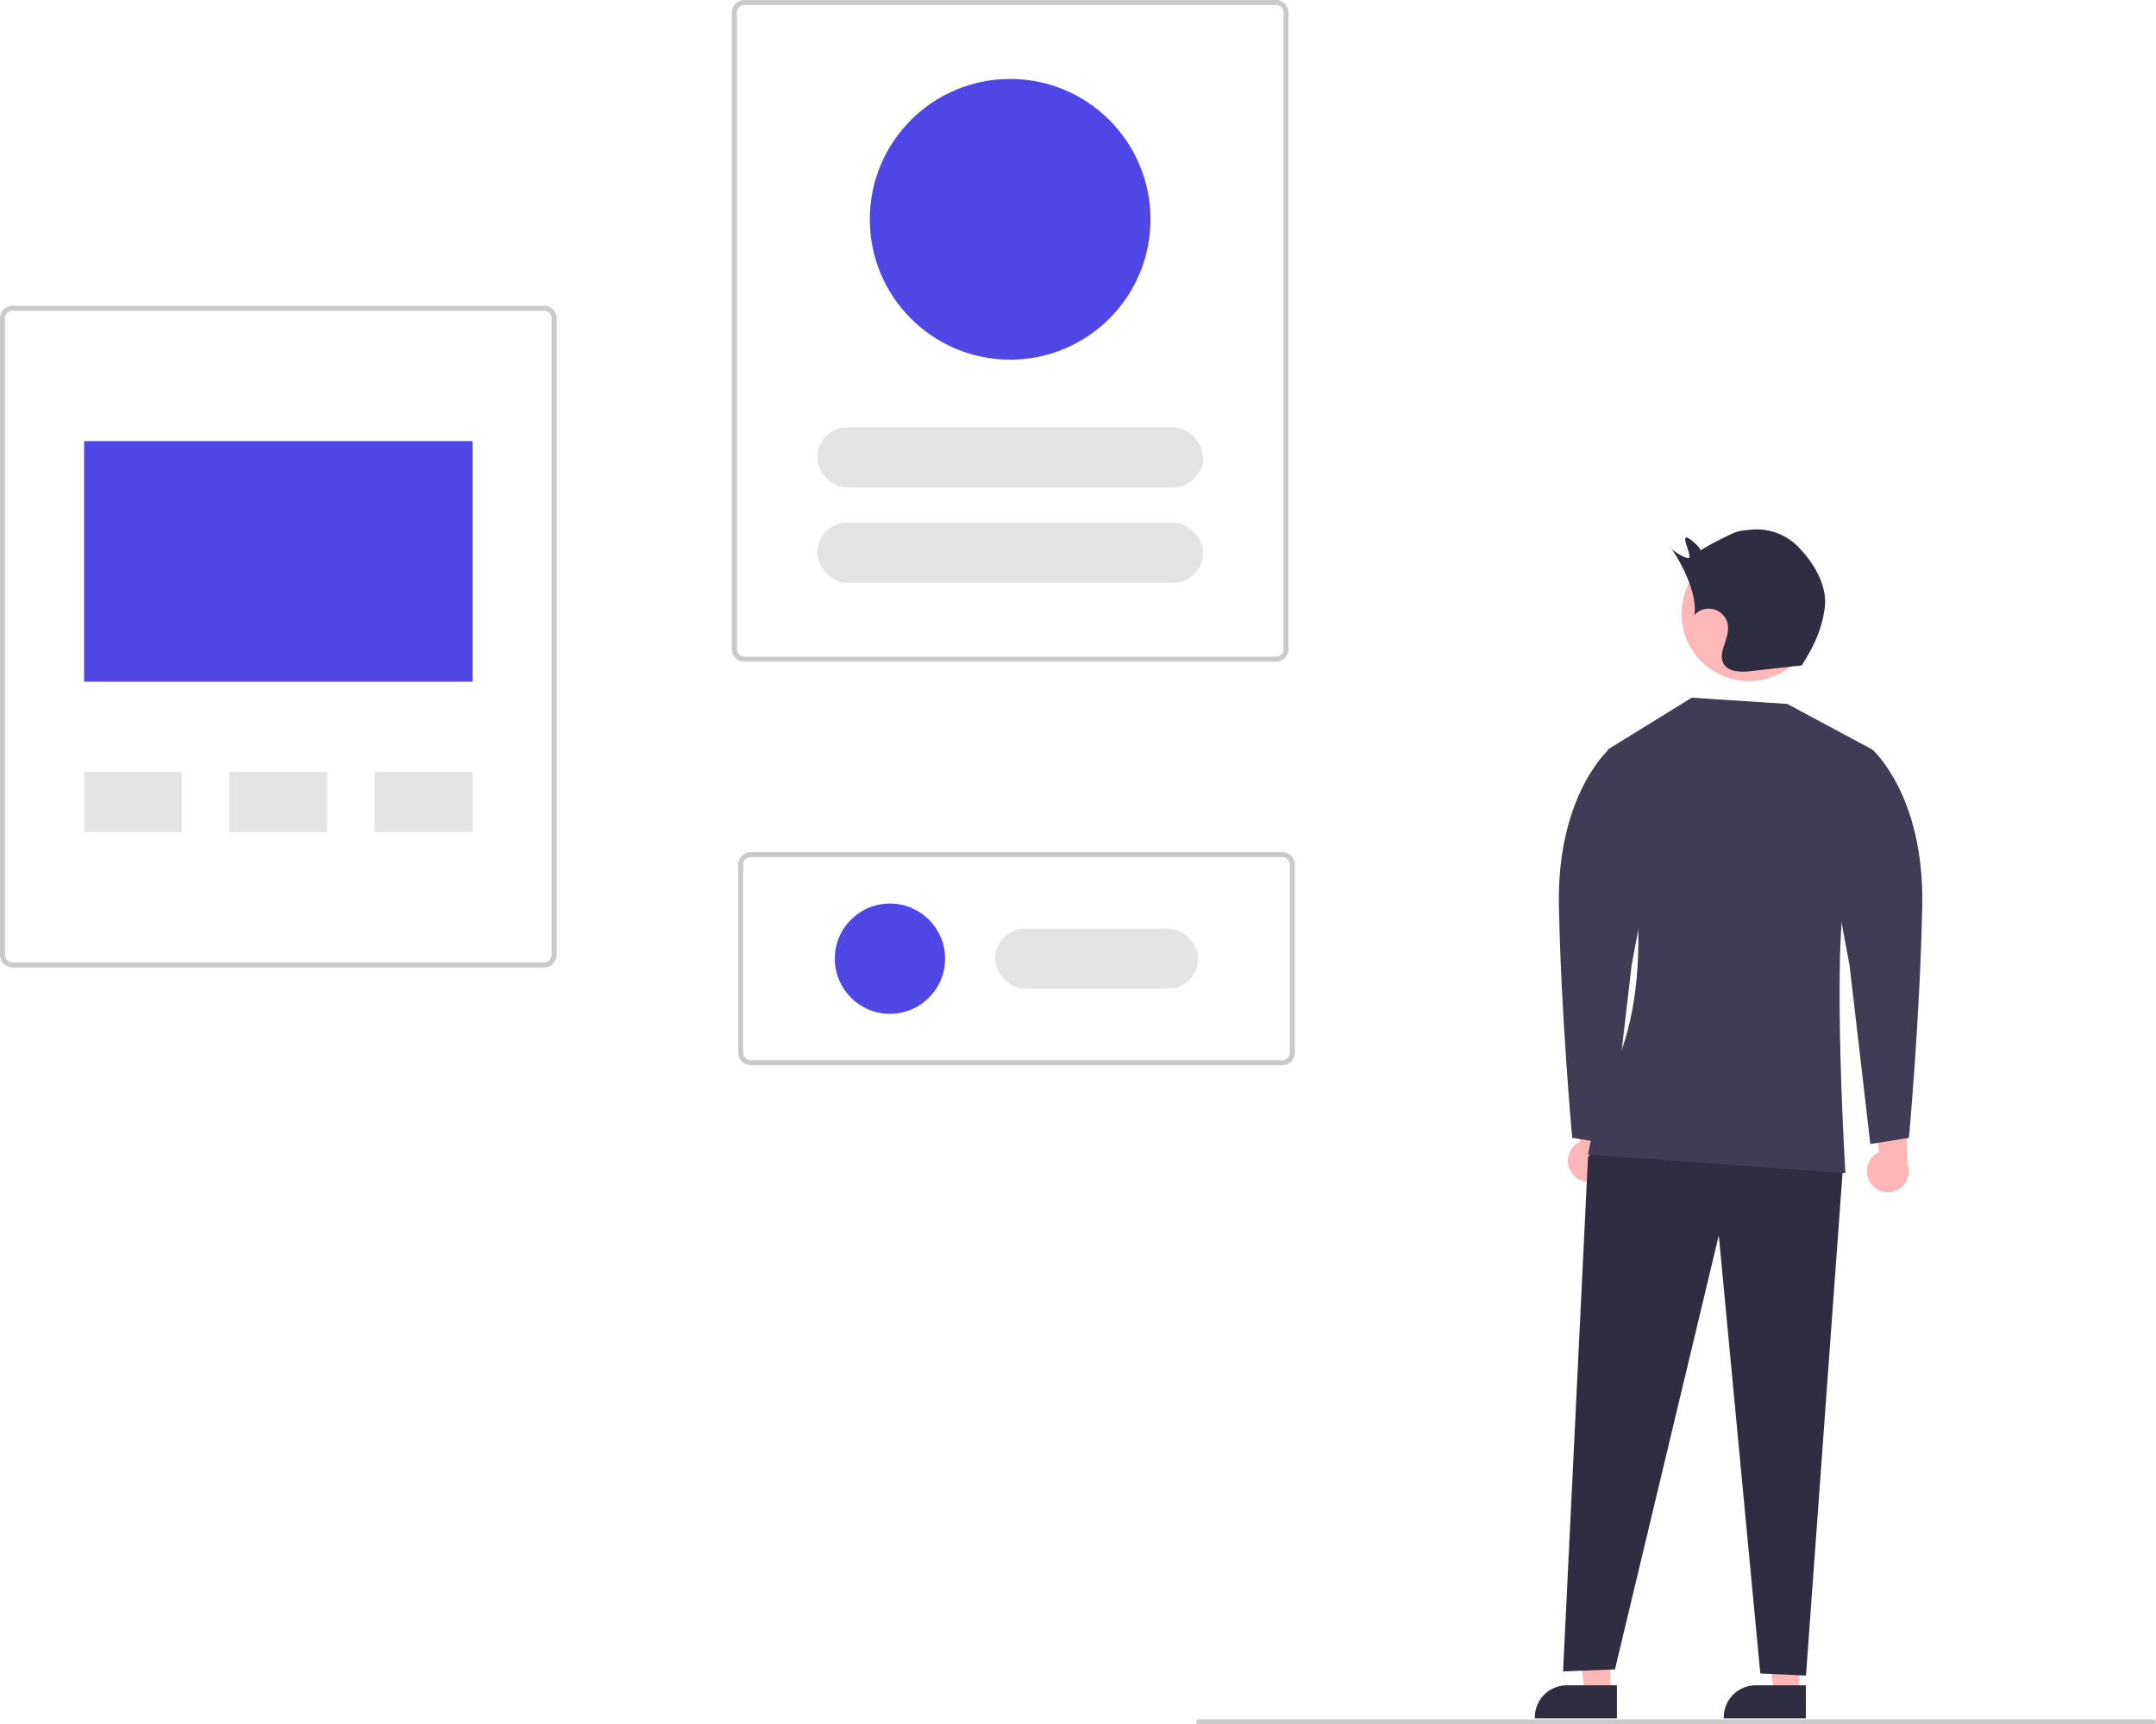
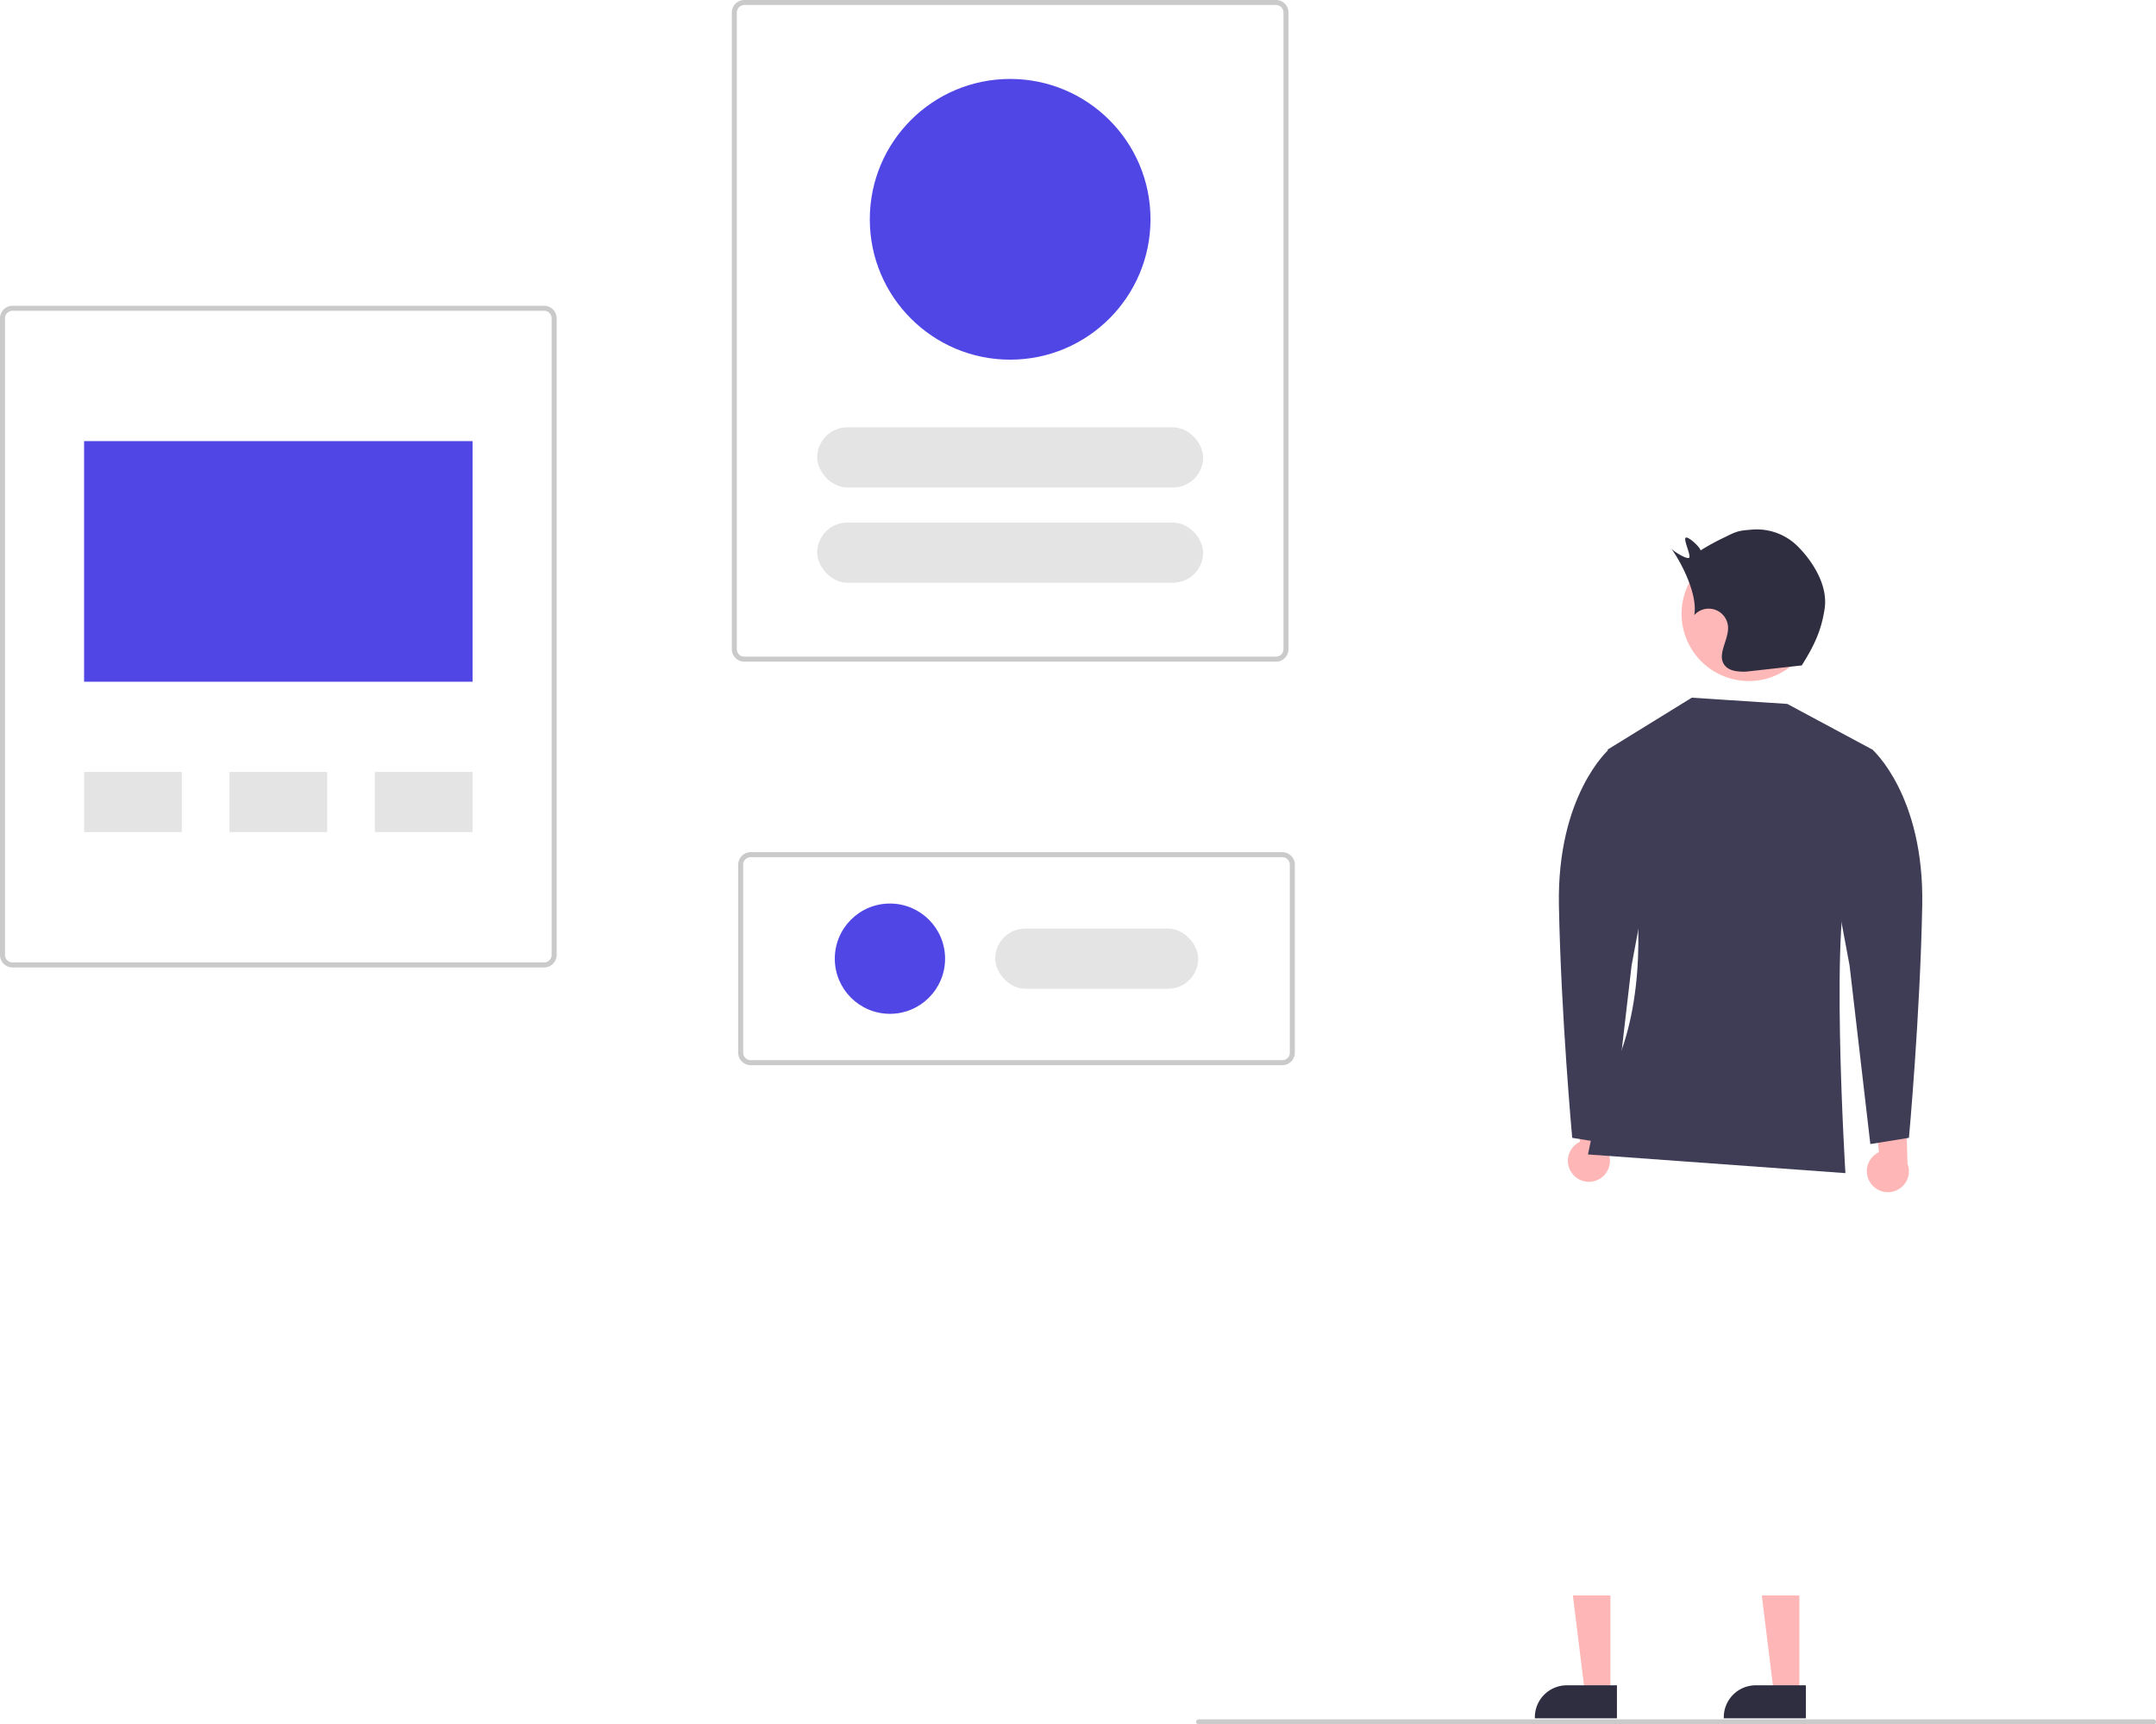
<svg xmlns="http://www.w3.org/2000/svg" data-name="Layer 1" width="860.248" height="688" viewBox="0 0 860.248 688">
  <path d="M386.983,492H174.876a5.006,5.006,0,0,1-5-5V233a5.006,5.006,0,0,1,5-5H386.983a5.006,5.006,0,0,1,5,5V487A5.006,5.006,0,0,1,386.983,492ZM174.876,230a3.003,3.003,0,0,0-3,3V487a3.003,3.003,0,0,0,3,3H386.983a3.003,3.003,0,0,0,3-3V233a3.003,3.003,0,0,0-3-3Z" transform="translate(-169.876 -106)" fill="#cacaca" />
  <rect x="33.553" y="176" width="155" height="96" fill="#4f46e5" />
  <rect x="33.553" y="308" width="39" height="24" fill="#e4e4e4" />
  <rect x="149.553" y="308" width="39" height="24" fill="#e4e4e4" />
  <rect x="91.553" y="308" width="39" height="24" fill="#e4e4e4" />
  <path d="M678.983,370H466.876a5.006,5.006,0,0,1-5-5V111a5.006,5.006,0,0,1,5-5H678.983a5.006,5.006,0,0,1,5,5V365A5.006,5.006,0,0,1,678.983,370ZM466.876,108a3.003,3.003,0,0,0-3,3V365a3.003,3.003,0,0,0,3,3H678.983a3.003,3.003,0,0,0,3-3V111a3.003,3.003,0,0,0-3-3Z" transform="translate(-169.876 -106)" fill="#cacaca" />
  <path d="M681.516,531H469.41a5.006,5.006,0,0,1-5-5V451a5.006,5.006,0,0,1,5-5H681.516a5.006,5.006,0,0,1,5,5v75A5.006,5.006,0,0,1,681.516,531ZM469.41,448a3.003,3.003,0,0,0-3,3v75a3.003,3.003,0,0,0,3,3H681.516a3.003,3.003,0,0,0,3-3V451a3.003,3.003,0,0,0-3-3Z" transform="translate(-169.876 -106)" fill="#cacaca" />
  <rect x="326.053" y="170.5" width="154" height="24" rx="12" fill="#e4e4e4" />
  <rect x="326.053" y="208.5" width="154" height="24" rx="12" fill="#e4e4e4" />
  <circle cx="403.053" cy="87.5" r="56" fill="#4f46e5" />
  <rect x="397.087" y="370.5" width="81" height="24" rx="12" fill="#e4e4e4" />
  <circle cx="355.087" cy="382.5" r="22" fill="#4f46e5" />
  <path d="M1029.124,794h-381a1,1,0,0,1,0-2h381a1,1,0,0,1,0,2Z" transform="translate(-169.876 -106)" fill="#cacaca" />
  <path d="M916.255,578.045a8.33,8.33,0,0,1,3.327-12.332l-2.944-29.455,13.62,7.149.708,26.875a8.375,8.375,0,0,1-14.711,7.763Z" transform="translate(-169.876 -106)" fill="#ffb6b6" />
  <path d="M796.97,573.903a8.33,8.33,0,0,1,3.327-12.332l-2.944-29.455,13.62,7.149.708,26.875a8.375,8.375,0,0,1-14.711,7.763Z" transform="translate(-169.876 -106)" fill="#ffb6b6" />
  <polygon points="717.949 675.734 707.794 675.734 702.962 636.562 717.951 636.562 717.949 675.734" fill="#ffb6b6" />
  <path d="M890.415,791.578l-32.746-.001V791.163a12.746,12.746,0,0,1,12.746-12.745h.001l20.0.001Z" transform="translate(-169.876 -106)" fill="#2f2e41" />
  <polygon points="642.568 675.734 632.412 675.734 627.581 636.562 642.569 636.562 642.568 675.734" fill="#ffb6b6" />
  <path d="M815.034,791.578l-32.746-.001V791.163a12.746,12.746,0,0,1,12.746-12.745h.001l20.0.001Z" transform="translate(-169.876 -106)" fill="#2f2e41" />
  <circle cx="867.651" cy="350.906" r="26.819" transform="translate(-231.865 353.179) rotate(-28.663)" fill="#ffb8b8" />
-   <polygon points="638.578 453.984 633.608 461.857 623.668 666.875 644.377 666.047 685.796 492.917 702.363 667.703 720.587 668.532 735.374 465.271 638.578 453.984" fill="#2f2e41" />
  <path d="M916.971,405.079l-33.963-18.224-38.105-2.485-33.578,20.709s29.436,86.979-2.87,137.509L803.484,566.611l102.718,7.455s-6.627-107.688,2.485-120.942S916.971,405.079,916.971,405.079Z" transform="translate(-169.876 -106)" fill="#3f3d56" />
  <path d="M905.25,409.592l11.721-4.514s20.709,18.224,19.881,62.128-5.303,92.777-5.303,92.777l-15.406,2.485-8.284-71.24-11.597-62.128Z" transform="translate(-169.876 -106)" fill="#3f3d56" />
  <path d="M823.489,409.592l-11.721-4.514S791.059,423.303,791.887,467.207s5.303,92.777,5.303,92.777l15.406,2.485,8.284-71.24,11.597-62.128Z" transform="translate(-169.876 -106)" fill="#3f3d56" />
  <path d="M887.039,323.849a23.137,23.137,0,0,0-17.916-6.558c-5.772.466-6.148.606-11.333,3.185a91.529,91.529,0,0,0-9.399,5.141c-.028-1.232-5.144-5.945-5.972-5.032-.828.912,2.135,6.841,1.473,7.881s-6.646-2.677-7.272-3.739c4.623,6.375,10.727,18.979,9.262,26.716a7.716,7.716,0,0,1,13.476,4.642c.326,5.29-4.576,11.09-1.37,15.311,1.834,2.415,5.327,2.616,8.36,2.601l22.435-2.501c4.82-7.682,7.825-13.774,9.137-22.747C899.23,339.777,893.471,330.242,887.039,323.849Z" transform="translate(-169.876 -106)" fill="#2f2e41" />
</svg>